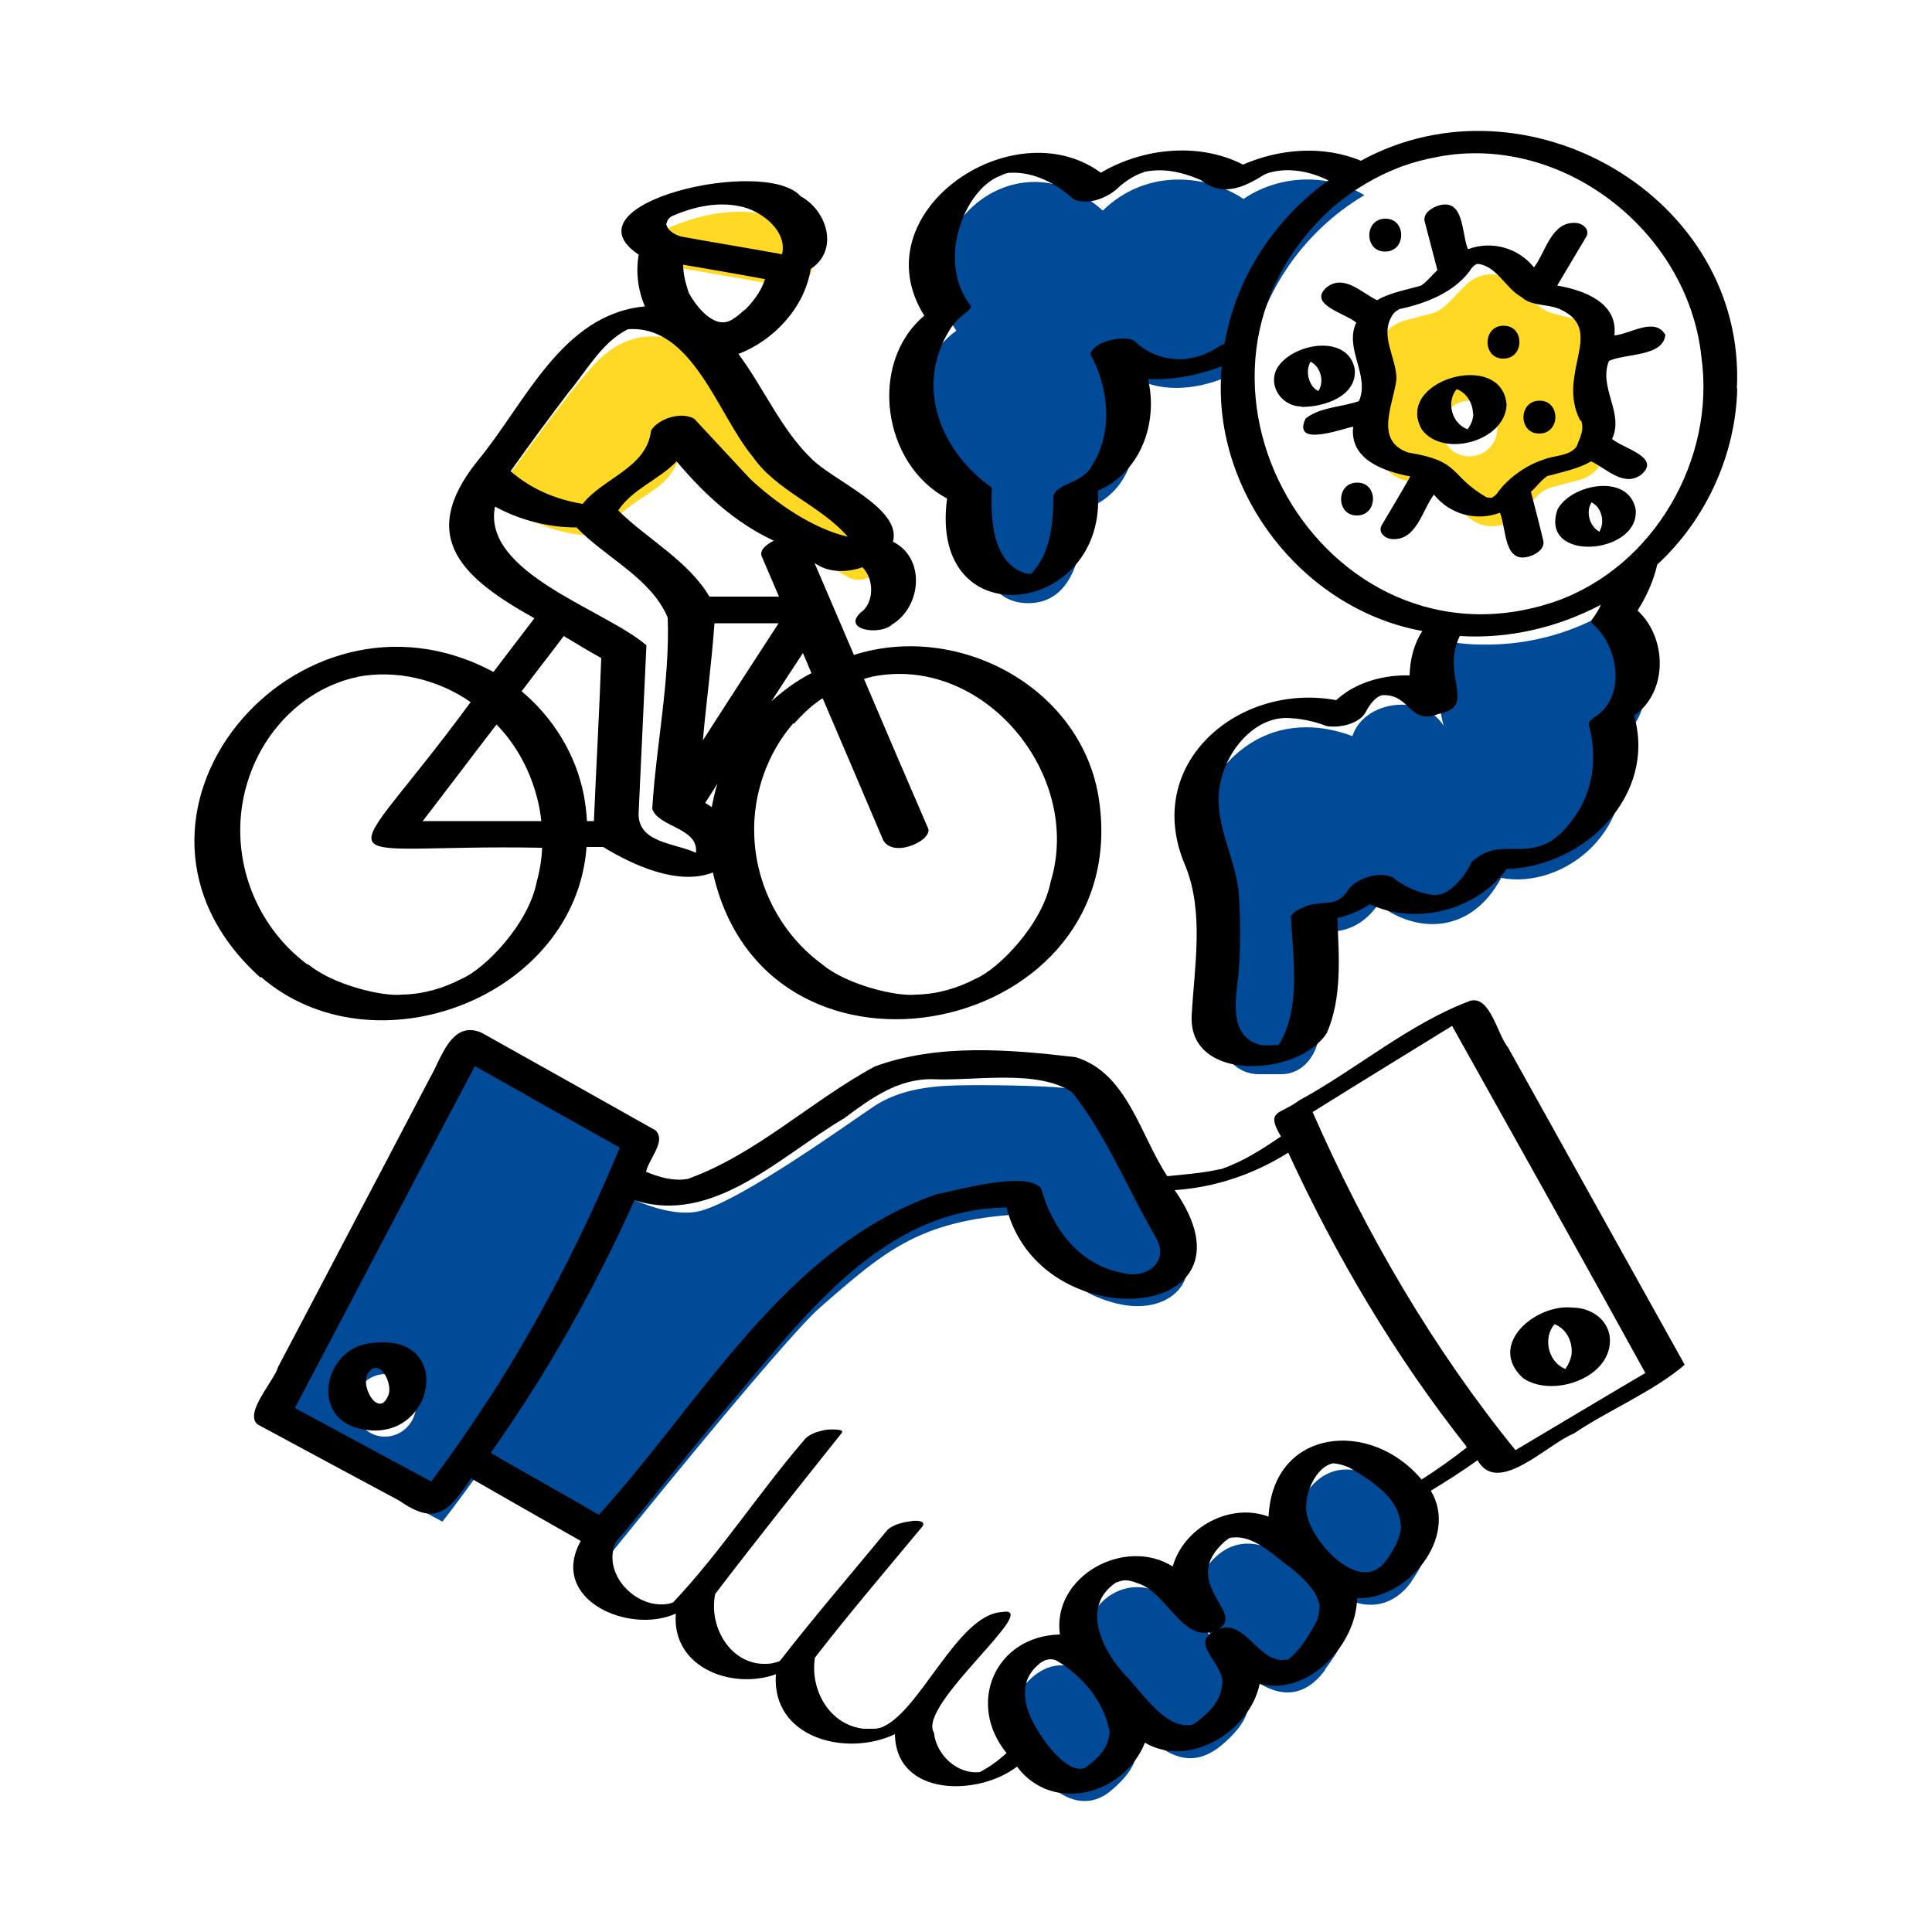
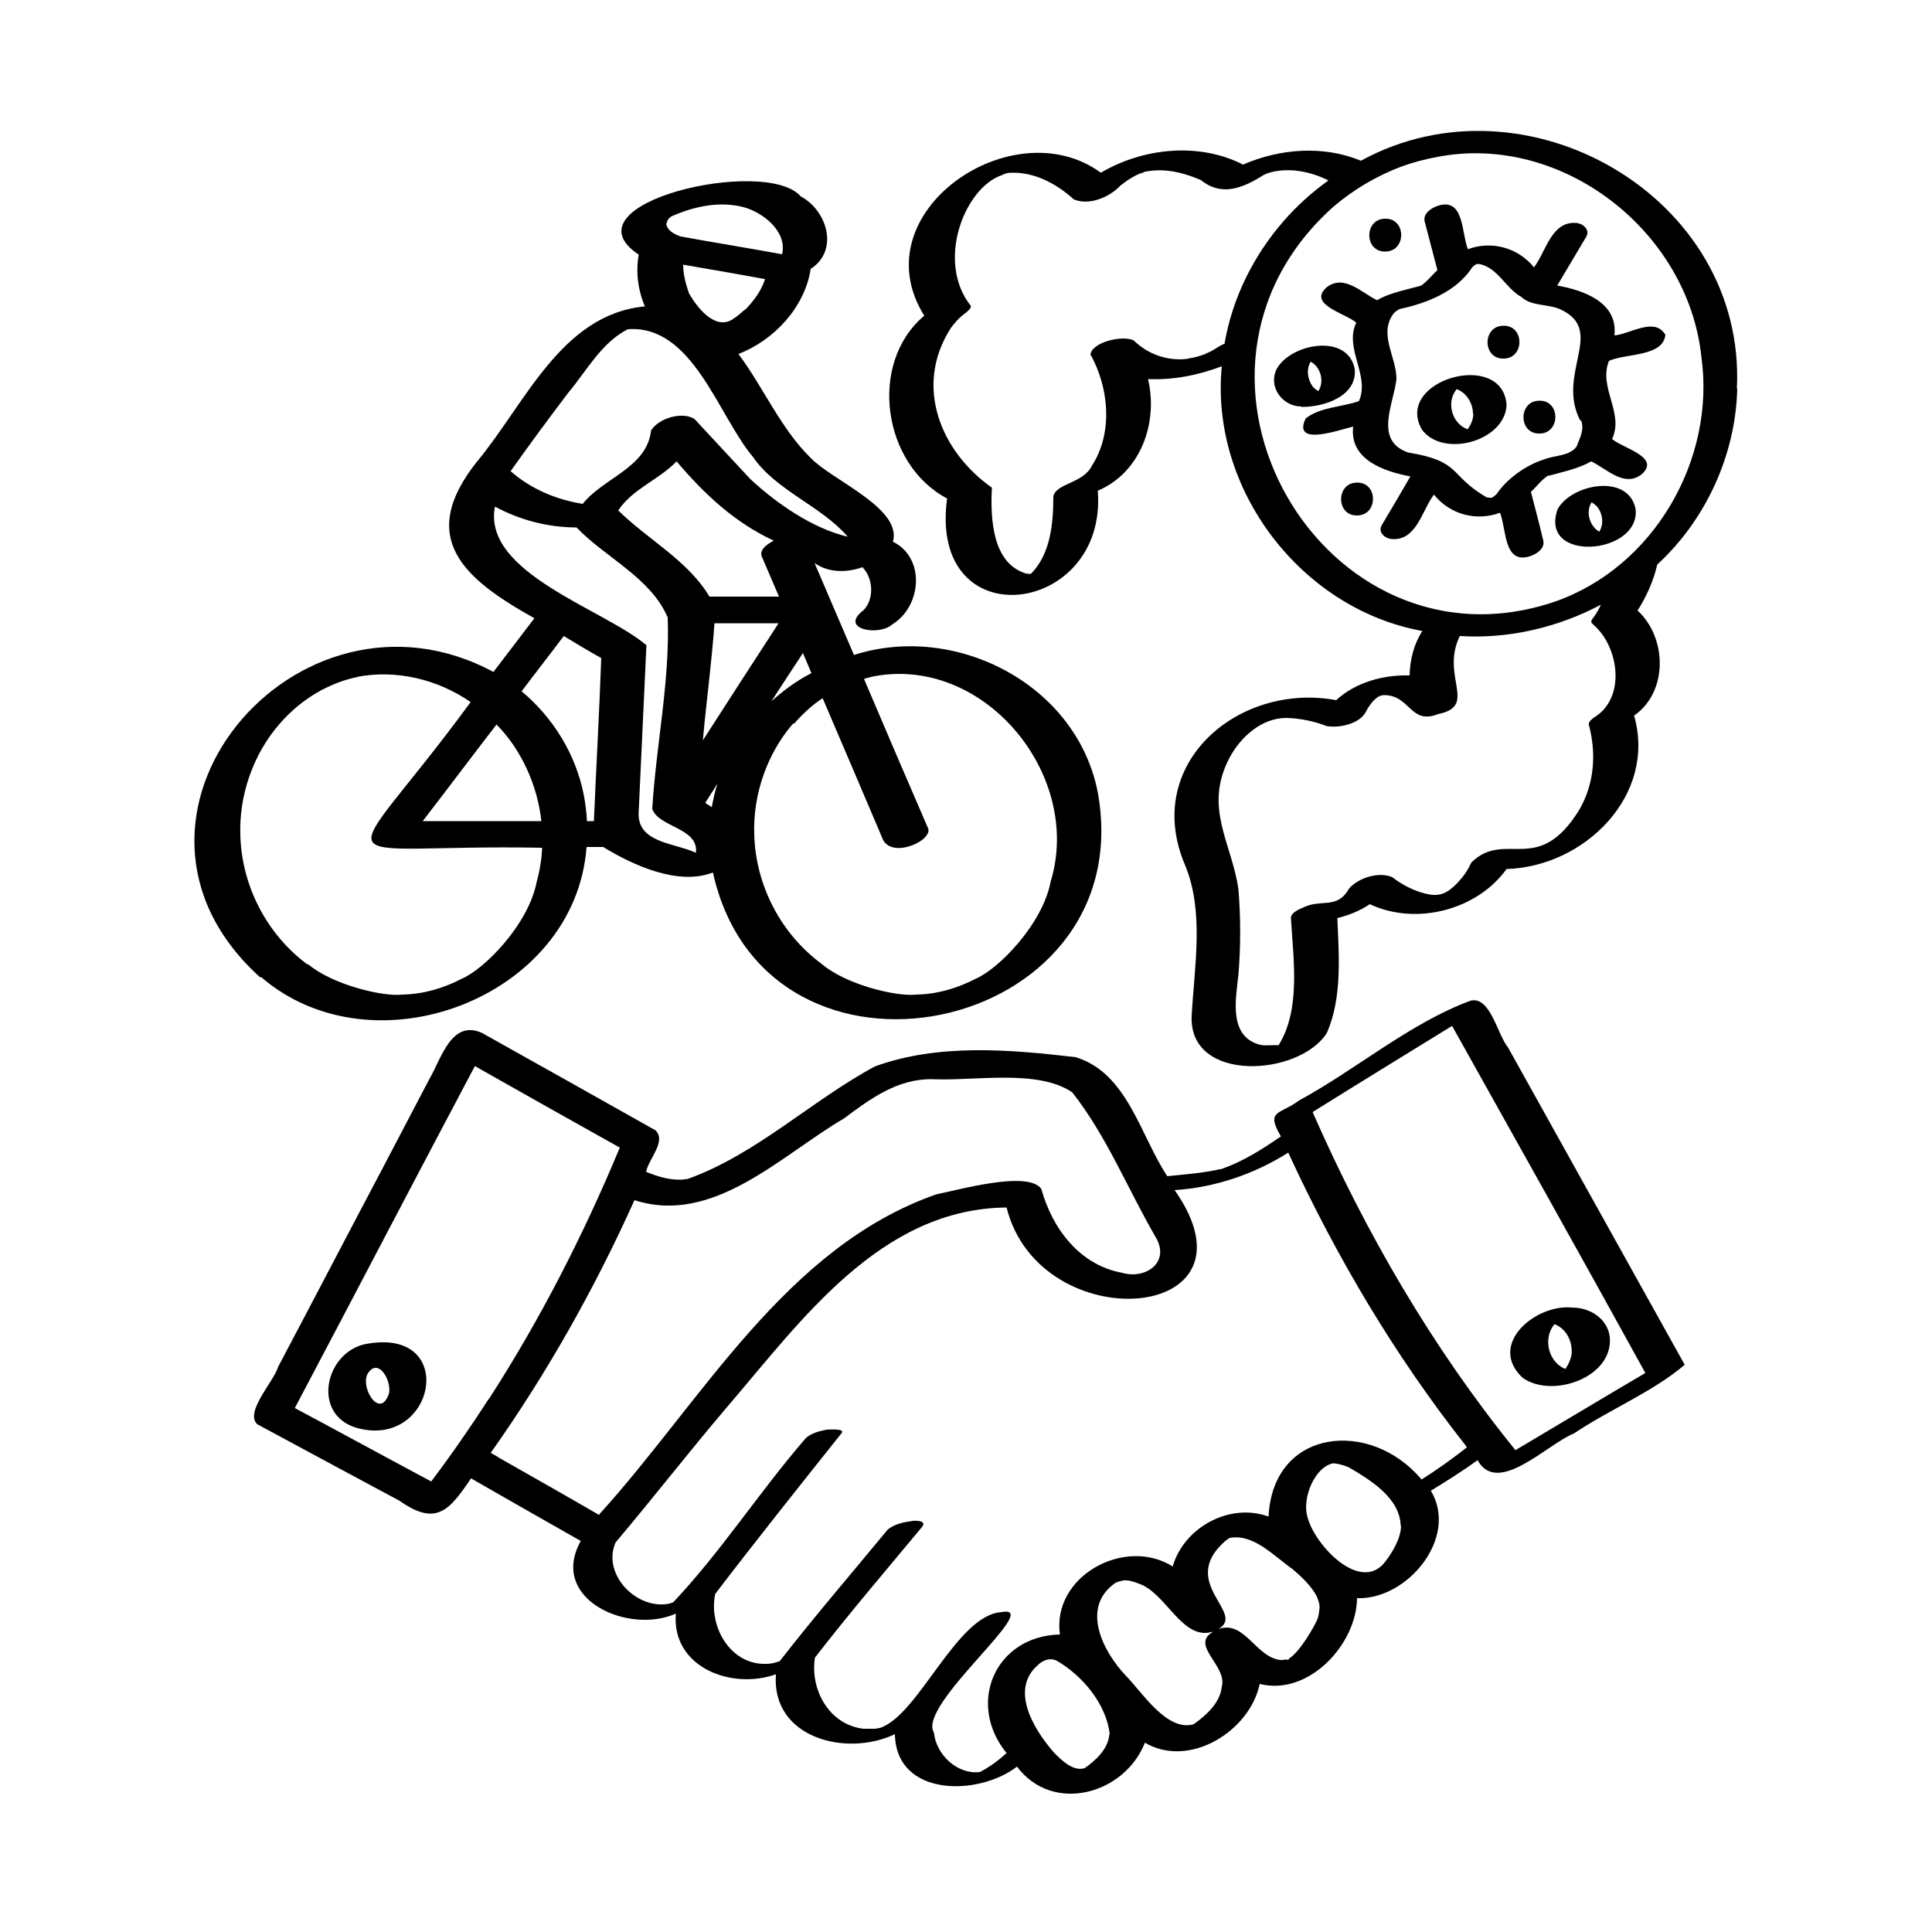
<svg xmlns="http://www.w3.org/2000/svg" id="Design" viewBox="0 0 500 500">
  <defs>
    <style>.cls-1{fill:#000;}.cls-1,.cls-2,.cls-3{stroke-width:0px;}.cls-2{fill:#004a97;}.cls-3{fill:#ffd923;}</style>
  </defs>
  <g id="_02">
-     <path class="cls-2" d="M287.7,337c14.4,4.2,22.3-5.4,18.7-12.5s-16.2-30.1-19.1-34.9c-2.9-4.8-7.4-7.6-12.5-8.1s-18.9-.8-27.1-.6c-8.2.2-15.4,1.4-21.5,5.4-6,4-34,24.2-45,27.1-5.5,1.4-12.7-.9-17.6-3.1,1.4-3.3,2.8-6.6,4.2-9.9l-44.9-25.2-50.4,96,42,22.6c2.9-3.7,5.7-7.5,8.5-11.4l34.9,19.9s44.6-55.4,54.3-63.9c17.5-15.3,26.4-23.1,54.4-24.3,2.6,7.7,6.7,18.8,21.1,22.9ZM99.8,371.8c-4.4.1-8-3.4-8.1-7.9s3.5-8.2,7.9-8.3,8,3.4,8.1,7.9c0,4.5-3.5,8.2-7.9,8.3ZM287.3,438.8c7.7,9.8,10.7,16,0,24.8-6,4.9-14,2.8-20.8-8-6.8-10.9-4.6-17.2,1.1-21.9,4.8-3.9,11.9-4.7,19.6,5.1ZM365.3,409.3c-5.5,7.7-14.7,8.7-24.3-1.1-8-8.2-7-16.2-2.6-22.3,3.6-5.1,10.6-8.8,20.7-1.5,10,7.3,14.3,13.4,6.2,24.8ZM343,432.1c-4.9,6.7-12.6,9.9-24.3-2.6,6.9,9.3,5.6,15-1.9,21.6-10,8.9-18.4,1.9-30.3-13.4-6.9-8.9-7-16-2.3-22,3.9-4.9,12.4-8.1,21.2,0,3.6,3.2,6.5,6.2,9,8.8-6-8-6-13.9-1.6-19.6,3.9-4.9,10.5-8.5,20.7-1.5,18.4,12.8,17.4,17.8,9.4,28.7ZM289.9,95.2c5.4,9,8,30.8-9.6,36.8,0,0,1.4,24.1-14.2,24.1s-13.1-24-13.1-24c-18.9-10.1-19-37.1-5.5-46.5-15.3-22.7,13.9-52.6,37.9-31.1,11.6-11.3,27.5-9.1,36.4-3,8.3-5.7,20.8-7.3,31.3-1-16,9.5-27.5,26-30,45.4-.4-.3-.8-.5-1.2-.8-6.9,4.8-22.4,9-31.7,0ZM419.6,164.5c2.2-2.9,4.2-7.3,5.4-12.4-11.3,9.5-26,15.1-41.9,14.7-2.2,0-4.4-.2-6.6-.5-6.4,8-3.5,19.2-2.9,21.5-5.3-8.4-20.5-6.7-23.6,2.7-10.1-3.8-22-3.5-31.5,6-10,10-7.2,25.8-2.2,35.4,1.5,14.3,1,22.3-.4,36,0,5.6,4.4,10.1,9.8,10.1h5.9c5.4,0,9.1-4.6,9.8-10.1,1.4-10.8,1.7-16.2.4-26.8,6.2.5,11.2-1.7,14.9-7.1,9.9,7.7,24,7.8,31.8-6.8,16.1,3.1,36.7-12.6,30.3-36.1,8.5-4.3,9.6-18.7.8-26.4Z" />
-     <path class="cls-3" d="M415.4,112.7l-1.8-6.7c-.2-.8-.3-1.6-.3-2.4,0-.8.1-1.6.3-2.4l1.8-6.8c1.3-5-1.7-10.2-6.7-11.5l-1.5-.4-5.3-1.4c-1.6-.4-3.1-1.3-4.2-2.4l-5-4.9c-1.8-1.8-4.3-2.8-6.7-2.8-2.4,0-4.8.9-6.7,2.8l-4.9,5c-1.2,1.2-2.6,2-4.2,2.4l-5.3,1.4-1.5.4c-5,1.4-8,6.5-6.6,11.5l1.8,6.7c.2.8.3,1.6.3,2.4,0,.8-.1,1.6-.3,2.4l-1.8,6.8c-1.3,5,1.7,10.2,6.7,11.5l1.5.4,5.3,1.4c1.6.4,3.1,1.3,4.2,2.4l5,4.9c1.8,1.8,4.2,2.8,6.7,2.8,2.4,0,4.8-.9,6.7-2.8l4.9-5c1.2-1.2,2.6-2,4.2-2.4l5.3-1.4,1.5-.4c5-1.4,8-6.5,6.6-11.5ZM380.3,118.1c-4,0-7.2-3.2-7.2-7.2,0-4,3.2-7.2,7.2-7.2,4,0,7.2,3.2,7.2,7.2,0,4-3.2,7.2-7.2,7.2ZM127.9,128.3c4.9-6.9,19.9-27.8,26.2-34.3,6.2-6.5,13-8.1,20.3-6.2,5.7,1.5,11.1,7.5,11.1,7.5l18.8,28.8,21.2,15.9c2.5,1.9,3,5.4,1.1,7.9h0c-1.6,2.1-4.5,2.8-6.9,1.6l-20.8-11.8c-2.6-1.5-5-3.4-7.1-5.6l-15.3-16.5c-2.6,13.1-12.3,10.8-20.7,22.9-9.2.9-21.6-3.9-27.7-10.1ZM204.4,74.4c4.5.9,10.4-7.6.9-15.3-7.4-6-19.8-5.3-31.2-.6-8.9,3.7-6.1,9.6,1.5,10.8,2.2.4,23,3.9,28.8,5.1Z" />
    <path class="cls-1" d="M176.2,305.5c0,0-.2,0-.3,0,0,0,.1,0,.3,0,0,0,0,0,0,0ZM92.2,369.5c-11.9-3.6-7.9-20.3,3.2-21.8,23.3-3.8,17.1,27.6-3.2,21.8ZM96.4,354c-.5.1-.3,0,0,0h0ZM96.2,354.1s0,0,.1,0c0,0-.1,0-.1,0ZM96.1,354.3s0,0,.2-.2c-.1,0-.2.1-.2.2ZM95.8,354.6c.1-.2.2-.3,0,0,0,0,0,0,0,0ZM99.1,363.5c.5-.1.3,0,0,0h0ZM99.3,363.3s0,0-.1,0c0,0,.1,0,.1,0ZM99.4,363.1s0,0-.2.2c.1,0,.2-.1.2-.2ZM99.7,362.8c-.1.2-.2.3,0,0,0,0,0,0,0,0ZM95.6,354.9c-3,3.1,2.3,12.4,4.8,6.4,1.5-2.7-1.9-9.8-4.8-6.4ZM332.1,429.6c0,0,.1,0,.2,0,0,0,0,0,0,0,.1,0,.3,0,.5,0,0,0,0,0,0,0,0,0,.1,0,.2,0,0,0,0,0,0,0,0,0,.1,0,.2,0,0,0,0,0,0,0,.2,0,.4-.2.6-.3,0,0-.2,0-.6.2-.3,0-.6,0-.8,0ZM227.4,447c0,0,.1,0,.2,0,0,0,0,0,0,0,0,0-.1,0-.2,0ZM332.9,429.6s0,0-.1,0c0,0,0,0,0,0,0,0,0,0,0,0ZM331.4,429.6s0,0,0,0c0,0,0,0,0,0,0,0,0,0,0,0ZM316.3,302.7s0,0,0,0c0,0,0,0,0,0,0,0,0,0,0,0ZM316.2,435.5c0-.2,0-.4,0,0h0ZM341.4,415.9s0,0,0,.1c0,0,0,0,0,0,0,0,0,0,0-.1ZM288.6,409.7c0,0,.2,0,.3-.2-.1,0-.2.1-.3.2ZM309.1,446.1c0,0-.2,0-.4.2.1,0,.3-.1.4-.2ZM406.9,338.4c4.5,0,9,2.7,9.7,7.5,1.1,10.6-14.9,16.1-22.5,10.7-9.3-8.6,3.3-19.2,12.8-18.2ZM403.9,355.4s0,0,0,0c0,0,0,0,0,0,0,0,0,0,0,0ZM404.4,355c0,0-.2.1-.2.2,0,0,.1,0,.2-.1,0,0,0,0,0,0ZM406.5,354.7s0,0,0,0c0,0,0,0-.1,0,0,0,0,0,0,0,0,0-.1,0-.2,0,0,0,.1,0,.2,0,0,0,0,0,0,0ZM406.6,354.6s0,0,0,0h0s0,0,0,0ZM404.9,354.2s.1,0,.2.1c.8-1.1,1.3-2.3,1.6-3.6.4-3.3-1.2-6.8-4.4-8-3,3.5-1.7,9.6,2.6,11.5ZM390.4,271.3c15.2,27.3,30.4,54.6,45.6,81.9-8.2,7-19.5,11.6-28.7,17.8-6.7,2.6-19.7,16.3-24.9,6.9-3.9,2.8-8,5.4-12.1,7.9,7.3,12.1-6.1,28.3-19.1,27.8-.1,11.9-12.5,25.4-25.2,22.2-2.5,12.2-18.2,22-29.7,15.2-5.2,13.3-23.8,18.6-33.1,6.2-10,7.7-31.3,7.9-31.6-8.4-12.6,6-32,1-30.8-15.5-11.5,4.1-27-1.8-25.9-15.7-12.2,5.5-33-3.7-24.6-18.8-9.5-5.4-19-10.8-28.4-16.2-5.6,8.3-9,12.5-18.5,5.8-12.3-6.6-24.6-13.2-36.8-19.8-3.4-3.1,4.3-11.1,5.4-14.9,9.1-17.2,18.1-34.5,27.2-51.7,4-7.6,8-15.3,12-22.9,3-5.1,5.6-15.3,13.5-11.8,15,8.4,30,16.8,44.9,25.2,3,2.8-1.8,7.5-2.4,10.8,0,0,.2,0,.1,0,2.7,1.1,5.5,2,8.5,2,0,0,.3,0,.4,0,0,0,0,0,0,0,.4,0,1.6-.2,1.8-.2,17.8-6.4,31.9-20.2,48.4-29.1,16.4-6,35-4.4,52-2.4,13.4,4.1,16.7,20.3,23.7,30.8,4.7-.5,9.4-.8,14-1.9-.7.2-.4.2.1,0,0,0,0,0,0,0,5.5-1.9,10.5-5.1,15.3-8.4-4.1-6.9-.2-5.6,4.7-9.3,14.9-8.1,28.5-19.9,44.3-25.8,5.2-1.4,7,8.8,9.8,12.1ZM231.4,281.1s.1,0,.3-.1c-.1,0-.3,0-.3.1ZM126.5,362.1c13.3-20.6,24.5-42.5,33.9-65.1-12.5-7-25-14-37.5-21.1-15.6,29.4-31,59-46.6,88.5,11.8,6.3,23.5,12.7,35.3,19,5.2-6.9,10.2-14.1,14.9-21.4ZM155.1,391.9c26.6-29.3,48.1-69.1,87.2-82.8,5.6-1.1,23.8-6.3,27.2-1.4,2.8,10.2,9.9,19.7,20.9,21.7,6.2,1.8,12.5-2.8,8.7-9.2-7.2-12.4-12.7-26.2-21.6-37.5-8.9-6.1-25.4-2.9-36.1-3.4-9-.2-16.1,5-22.9,10.1-16.4,9.6-33.9,27.8-54.3,21.2-10.3,22.9-22.7,44.9-37.2,65.4.7.4,1.5.8,2.2,1.3,8.6,4.9,17.3,9.8,25.9,14.8ZM227.1,447.2s0,0,0,0c0,0,.1,0,0,0ZM253.2,458.5c0,0-.3,0-.3,0,0,0,.2,0,.3,0ZM253.2,458.5c.2,0,.1,0,0,0,0,0,0,0,0,0ZM253.5,458.4s-.1,0-.3,0c0,0,0,0,0,0,0,0,.1,0,.2,0ZM279.2,457.8c-.3,0-.6,0,0,0,0,0,0,0,0,0ZM287.2,448.8c-.9-7.8-7-15.1-13.7-19-1.8-.9-3.7-.1-5,1.2-7.3,6.5-.7,16.9,4.3,22.6,2,2,4.9,4.9,7.9,4,3-2.1,6.1-5,6.4-8.8ZM307,446.7c0,0-.1,0-.1,0,0,0,0,0,.1,0ZM313.8,422.3c-7.9,2.4-12-10.2-19.2-12.5-1.2-.5-2.6-.9-3.8-.8-.6.1-1.3.3-1.8.5,0,0,0,0,0,0,0,0-.6.3-.4.2-9,6.3-3.2,17.7,2.8,24,4.2,4.3,10.5,14.3,17.3,12.6,0,0,0,0,0,0,.2-.1.6-.3.4-.2,3.2-2.3,6.7-5.5,7.1-9.6,1.5-5.3-8.2-10.7-2.4-14.1ZM289.4,409.3s0,0,0,0c.3-.1.7-.3,0,0ZM291.4,409s0,0-.2,0c0,0,0,0,.2,0ZM341.5,416.3c0-.2,0-.8,0-.4,0-1-.4-2-.8-2.9-1.3-2.5-4-5.1-6.3-7-4.7-3.3-10-9.1-16-8-.1,0-.2,0-.3.1,0,0,0,0,.1-.1-.6.5-1.1.8-1.7,1.2.3-.2.4-.3.5-.3-12.2,10.8,5.7,18.6-1.7,22.7,6.8-2.4,9.6,7.2,16,8,0,0,.1,0,.2,0,0,0-.1,0-.2,0,.2,0,.5,0,.7,0-.1,0-.1,0,.1,0,0,0,.3,0,.5,0,0,0,0,0,0,0,0,0,0,0,.1,0,0,0,0,0,0,0,0,0,0,0,0,0,.1,0,.3,0,.4,0,0,0,0,0-.1,0,.2,0,.4-.1.5-.3,0,0,0,0,0,0,3.1-1.9,6.7-8.6,7.4-10.1.4-1,.5-2.1.6-3.2,0,0,0,.1,0,.2ZM318.4,397.9c1-.2.5-.2,0,0h0ZM362.5,394.9c-.2-7.3-7.9-11.9-13.5-15.2,0,0,.4.2,0,0-1.3-.5-2.6-.9-3.9-1-4.6.7-8.3,8.8-6.7,14,1.8,7.1,13.9,20.1,20.3,11.2,1.7-2.3,3.8-5.7,3.9-9ZM379.4,374.2c-18.4-23.3-33.6-49-46-75.9-8.9,5.6-18.9,9-29.4,9.7,24.1,34.4-34.9,38.8-43.5,4.5-32.6.3-53.1,29.2-72.3,51.6-9.8,11.5-19.1,23.5-28.9,35.1-3.6,8.3,5.6,17.6,14,15.8,0,0,.8-.3.9-.3,12.2-12.9,22.2-28.4,33.9-42,1.3-1.7,3.8-2.3,5.8-2.7.3,0,5-.4,3.9.9-11,13.8-22,27.6-32.7,41.6-1.8,8.5,4,18.5,13.3,18.1,1.2,0,2.3-.3,3.4-.7,9-11.6,18.6-22.7,27.9-34,1.7-1.5,4.3-2,6.6-2.3,1.1-.1,3.6,0,2.3,1.6-9.3,11.2-18.8,22.3-27.7,33.8-1.3,8.3,3.7,17.4,12.6,18.4.9,0,1.9,0,3,0,.2,0,.2,0-.4,0,0,0,.7,0,1-.1.1,0,.2,0,.3-.1,0,0,0,0,0,0,.1,0,.2,0,.3,0,10.1-3.3,19.9-29.4,31.6-30,11-2-22.1,24.1-17.6,31.2.6,5.8,6.1,10.9,11.9,10.2,2.5-1.3,4.8-3,6.9-4.9-10.5-12.9-2.9-30.3,13.8-30.7-2.1-15.1,16.8-25.4,29.2-17.6,2.9-10.2,14.9-16.6,24.8-12.9,1.1-22.9,26.4-25.4,39.6-9.6,4.1-2.6,8-5.4,11.7-8.3ZM425.8,355.3c-16.5-30-33.3-59.9-50-89.8-12,7.4-24.1,14.8-36.1,22.3,13.7,31.2,31,61,52.5,87.5,7-4.2,14-8.3,21-12.5,4.2-2.5,8.4-5,12.5-7.4ZM318.1,398.1c-.1.1-.3.2-.4.3,0,0,0,0,.4-.3ZM332.8,429.7s0,0,0,0c0,0,0,0,0,0,0,0,0,0,0,0,0,0,0,0,0,0ZM389.9,104.8c-.4,9.4-16.4,13.8-21.9,6.4-7.4-12.8,20.9-20.9,21.9-6.4ZM381.2,107.1c0-2.7-1.6-5.4-4.2-6.4-2.8,3.3-1.3,8.9,2.8,10.4.9-1.2,1.5-2.6,1.5-4.1ZM431,86.5c-.4,5.9-10.3,4.9-14.6,6.9-2.8,6.9,4,13.5.8,20.2,2.7,2.4,12.8,4.7,7.6,9.2-4.5,3.4-9-1.5-13-3.4-3.3,1.9-7.3,2.7-10.9,3.7,0,0,0,0,0,0,0,0-.2,0-.2,0,0,0,.1,0,.2,0-.1,0-.3,0-.3,0,0,0,0,0,0,0-1.7,1.1-2.9,2.8-4.4,4.2,1.1,4.2,2.2,8.4,3.2,12.6.5,2.1-1.9,3.6-3.6,4.1-6.7,2-5.9-7.1-7.6-11.3-6.2,2.3-13,.4-17.1-4.7-3.1,4.1-4.5,12-10.9,11.5-1.7-.1-3.7-1.7-2.6-3.6,2.5-4.2,5-8.4,7.4-12.6-6.8-1.3-15.8-4.3-14.8-12.9-3.2.7-15.9,5.4-12.3-2.1,3.8-3,9.3-2.9,13.8-4.5,2.9-6.7-3.9-13.6-.7-20.3-2.7-2.4-12.8-4.7-7.6-9.2,4.5-3.4,9,1.5,13,3.4,3.2-2,8.9-3,11.4-3.8,1.6-1.1,2.8-2.7,4.2-4-1.1-4.2-2.2-8.4-3.3-12.6-.5-2.1,1.9-3.6,3.6-4.1,6.7-2,5.9,7.2,7.6,11.3,6.1-2.3,13-.4,17.1,4.7,3.1-4.1,4.5-12,10.9-11.5,1.7.1,3.7,1.7,2.6,3.6-2.5,4.2-5,8.4-7.5,12.6,6.9,1.2,15.8,4.4,14.8,12.9,4-.3,10.3-4.8,13.1-.3ZM386.1,128.8s0,0,0,0c.2,0,.3,0,0,0ZM409,108.9c-6.4-12.2,6.7-23.3-5.1-28.8-3.2-1.5-7.6-.8-10.1-3.2-4.1-2.2-6.3-7.9-11.2-8.6-.7,0-1.2.5-1.6.9-4,6.2-11.7,9.3-18.9,10.8,0,.1-1.1.7-.5.3-.5.4-.9.7-1.2,1.2-3.5,5.3,1,10.9,1,16.6-.7,6.4-5.9,15.9,3,19,14,2.3,10.4,5.8,20.3,11.6.1,0,1,.2,1.4.1,0,0,0,0,0,0,0,0,0,0,0,0,0,0,0,0,0,0,0,0,0,0,0,0,0,0,0,0,0,0,0,0,0,0,0,0,.4-.2.6-.4,1.2-.9,2.6-3.9,7.5-7.5,12.3-9,2.7-1.1,6.5-.8,8.4-3.3.8-2.2,2.1-4.2,1.2-6.8ZM386,128.9s0,0,0,0c0,0,0,0,0,0,0,0,0,0,0,0,0,0,0,0,0,0ZM449.6,100.5c-.4,17.2-8.1,34-20.7,45.6-1,4.3-2.8,8.3-5.1,11.9,7.7,7.1,7.9,21.1-.9,27.2,5.9,20.6-12.8,39.1-33,39.7-7.7,10.7-23.5,14.7-35.4,9.1-2.5,1.7-5.5,2.9-8.4,3.6.4,9.7,1.3,20.5-2.7,29.7-7.1,11.3-35.8,13.1-35-4.4.7-12.8,3.3-26.9-1.7-39-11.2-26.2,13.8-47.4,39.1-42.7,5.1-4.7,12.4-6.6,19-6.4.1-4.1,1.1-8.1,3.3-11.5-31.4-5.7-55-36.7-51.9-68.5-6.1,2.3-12.6,3.6-19.1,3.3,2.7,11.3-1.9,24.2-13,28.9,2.6,32.4-43.9,38.6-39,2-16.7-8.8-20.5-35-5.9-47.3-16.7-26.7,22.9-53.7,45.7-37,11-6.5,25.5-7.9,36.8-2.1,9.6-4.2,20.9-5,30.5-1,42.7-23.4,99.8,9.3,97.3,59ZM330.8,44.2c.1,0,.3,0,.7,0,0,0-.4,0-.7,0ZM267.8,148.5c-.5,0-.7,0-.9,0,.3,0,.6,0,.9,0ZM277.4,125c-.3.1-.7.3,0,0,0,0,0,0,0,0ZM316.9,89c2-11.8,7.5-22.9,15.4-31.9,3.4-3.9,7.3-7.4,11.5-10.4-4.8-2.4-10.5-3.5-15.7-1.9,0,0,0,0,.1,0-.2,0-.4.2-.6.2,0,0,0,0,0,0-.1.1-.7.3-.6.3-5.2,3.3-10.8,5.7-16.2,1.3-5.4-2.3-10-3.1-14.8-2.1,0,0,.1,0,.2,0-2.3.7-4.3,2-6.2,3.5-2.8,3-8.1,5.3-12.1,3.6-4.2-3.8-9.4-6.7-15.1-6.9,0,0,0,0,0,0-.2,0-.6,0-.7,0-.5,0-1,0-1.4.1-.2,0-.8.2-1.1.3.1,0,.2,0,.3,0-.4.1-.7.3-1.1.4-9.4,3.7-16.5,22.3-7.6,33.6.4.6-1.1,1.7-1.3,1.9-1.5,1-2.9,2.6-3.9,4-9.6,15.1-2.4,32,10.7,41.2-.4,7.8,0,19.8,9.1,22.3,0,0,0,0,0,0,0,0,.5.1.5,0,.2,0,.4,0,.5,0,5.1-5.1,5.8-13.1,5.8-20,.7-3.5,7.7-3.3,10-8,5.5-8.5,4.4-20.2-.4-28.8.6-3.3,8.5-5,11.2-3.6,3.7,3.6,8.6,5.3,13.6,4.8,0,0,0,0-.2,0,.4,0,3-.6,2.3-.4,1.2-.3,2.4-.7,3.6-1.2-.9.3-.9.3-.7.2,1.9-.6,3.1-1.8,4.8-2.5ZM412.2,161.5c-.7-.6-.3-1.1.2-1.7.7-1,1.4-2.1,1.9-3.3-11.1,5.9-23.9,8.9-36.5,8.1-5.1,10.4,4.8,18.1-5.6,20.2-7.3,2.9-7.2-5-14.1-4.9-1.7,0-3.5,2.1-4.6,4.3-1.6,3.1-6.8,4.3-10.2,3.7-3.3-1.3-6.9-2-10.4-2.1-6.4,0-11.8,4.9-14.7,10.3-6.8,12.9.6,22.1,2.3,34,.6,7.4.6,14.8,0,22.2-.7,6.4-2.6,15.9,5.6,18.1,1.5.3,3.2,0,4.8.1,5.8-9.3,3.8-22.3,3.2-32.8-.2-1.4,2.1-2.4,3.1-2.8,4.7-2.4,8.8.6,11.9-4.9,2.4-2.8,7.7-4.5,11.2-3,2.8,2.2,6.3,3.9,9.7,4.5,2,.3,3.6,0,5.3-1.3,1.2-.9,2.2-2,3.1-3.1.5-.6,1-1.3,1.4-2,.4-.6.7-1.5,1.1-2,8.8-8.4,17.1,3.8,27.8-13.5,3.9-6.7,4.5-14.5,2.5-22-.2-.8.8-1.5,1.3-1.9,8.4-5,6.5-18.3-.1-24ZM440.3,92.2c-3.5-32.4-36-57.8-68.3-51.6,0,0,0,0,0,0-3.2.6-6.3,1.4-9.3,2.5.4-.1.6-.2,0,0,0,0,0,0,0,0,0,0,0,0,0,0-6.4,2.4-12.3,5.9-17.5,10.3-48.9,43.5-2.5,122.6,57.2,102.3,25.6-8.9,41.7-36.8,37.9-63.5ZM389.1,84.3c-5.5,0-5.5,8.6,0,8.5,5.5,0,5.5-8.6,0-8.5ZM398.4,103.7c-5.5,0-5.5,8.6,0,8.5,5.5,0,5.5-8.6,0-8.5ZM423.3,131.8c1.2,11.8-25.1,14-20.2,0,3.6-6.6,18.4-9.4,20.2,0ZM413.4,131.2c-.4-.5-1-.9-1.5-1.2-1.6,2.5-.5,6.2,2,7.6,1.2-2,.9-4.6-.5-6.4ZM411.2,151.7c.1,0,.2-.1,0,0h0ZM296,44.6c-.5.1-1.2.6,0,0h0ZM265.7,148.4c.1,0,.4,0,.4,0,0,0-.2-.2-.4,0ZM328.7,44.7c-.2,0-.4,0-.6.1.8-.1.9-.2.6-.1ZM259.9,45.1c.5-.1.7-.2.8-.2-.3,0-.6.1-.8.2ZM307,92.9c.5,0,1.1-.3,0,0h0ZM327.5,45.1c-.1,0-.3.2-.5.2,0,0,.3,0,.5-.2,0,0,0,0,0,0ZM262.8,44.7c-.2,0-.4,0-.6,0,0,0,0,0,.6,0ZM358.5,65.1c5.5,0,5.5-8.6,0-8.5-5.5,0-5.5,8.6,0,8.5ZM351.2,124.9c-5.5,0-5.5,8.6,0,8.5,5.5,0,5.5-8.6,0-8.5ZM372,40.6c-.5,0-.6.3,0,0h0ZM336.8,105.2c-4.9,0-8.7-5.1-6.4-9.7,3.6-6.6,18.4-9.4,20.2,0,.7,7.1-8.1,9.9-13.8,9.8ZM339.2,93.6c-1.2,2-.8,4.6.5,6.4.4.5.9.9,1.5,1.2,1.6-2.5.6-6.2-2-7.6ZM173.9,55.8s0,0,0,0c0,0,0,0,.1,0,0,0,0,0,0,0ZM67.4,253c-45.8-41.2,9.4-106.5,60.3-79.1,3.5-4.6,7.1-9.3,10.6-13.9-18.1-10.1-30.7-20.7-14.8-40.6,12.4-14.9,21.8-38.1,43.4-40.1-1.8-4.2-2.4-8.9-1.6-13.4-20-13.3,32.9-25.5,41.9-15.1,6.9,3.7,10,14,2.6,18.8-1.5,9.9-9.5,18.5-18.7,22,6.5,8.7,11,19.4,18.7,26.9,5.5,5.8,23.7,13,21.3,21.7,8.5,4.2,7.4,16.8-.2,21.4-3.3,3.1-14,1.3-7.4-3.7,2.8-2.9,2.5-8.3-.3-11.1-4,1.4-8.8,1.5-12.4-1.1,3.4,7.9,6.8,15.9,10.2,23.8,26.6-8.5,58.1,7.9,63.2,36.1,10.7,62.5-85.8,82.7-99.7,20.2-9,3.5-20.7-1.9-28.4-6.6h-4.3c-2.9,39.1-55.2,58.8-84.3,33.6ZM200.2,139.9c-10.1-4.7-18-12.1-25.1-20.5-4.6,4.8-11.4,7.1-15.1,12.7,7.6,7.5,18.1,13,23.6,22.3h18c-1.5-3.5-3-7-4.5-10.5-.6-1.9,1.9-3.3,3.2-4ZM181.9,191.6c6.5-10.1,13-20.2,19.6-30.3h-16.6c-.7,10.1-2.1,20.2-3,30.3ZM199.4,181.7c3.2-2.9,6.7-5.5,10.6-7.5l-2.2-5.2c-2.8,4.3-5.6,8.5-8.3,12.7ZM185.7,202.8c-1.1,1.7-2.1,3.3-3.2,5,.6.4,1.2.7,1.7,1.1.4-2,.8-4.1,1.5-6.1ZM205.3,187.2c-6.8,7.8-10.5,18.5-10.1,28.9.4,13.1,6.9,25.6,17.5,33.4,6.2,5.3,19.3,8.5,24.4,7.9,5.4-.1,10.6-1.6,15.4-4.1,5.9-2.5,17.3-14.1,19.4-25.1,8.5-27.7-17.5-59.2-46.6-53,.1,0,.2,0,.3,0-.7.1-1.4.3-2,.5,5.5,12.9,11,25.8,16.6,38.7.4,1-.5,2-1.1,2.6-2.5,2.2-8.4,4-10.5.5-5.2-12.3-10.5-24.6-15.7-36.8-2.8,1.8-5.2,4.1-7.4,6.6ZM197.8,72.2c-7-1.3-14-2.5-21-3.7,0,2.6.7,5,1.5,7.4,2,3.5,6.6,9.6,11.2,6.8,0,0,0,0-.1.1.1,0,.2-.2.3-.2,0,0-.1,0-.2.1.8-.7.6-.5.3-.2,1.1-.7,2.1-1.6,3.1-2.5-.6.6-.2.3.2-.1,0,0,0,0,0,0,1.8-1.9,3.5-4.1,4.5-6.6.1-.3.3-.7.4-1.1ZM187.4,83.6s0,0,0,0c0,0,0,0,0,0ZM187.3,83.6s0,0,0,0c0,0,0,0,0,0,0,0,0,0-.1,0ZM186.8,83.6s.2,0,.4,0c-.2,0-.4,0-.4,0ZM172.4,57.7c.1,1.9,2.2,3,3.8,3.5,8.7,1.6,17.5,3,26.2,4.6,1.4-6-5.1-10.9-10-12.2-6.2-1.6-12.7-.2-18.4,2.3.4-.2-.5.2-.4.2,0,0,.1,0,.3-.1-.6.2-1.2.9-1.3,1.5,0,.4,0,.8,0,.3ZM163.3,85c.1,0,.3,0,.4,0-.1,0-.3,0-.4,0,0,0,0,0,0,0ZM163.2,85s0,0,0,0c-.2,0-.2,0,0,0ZM161.8,85.5s.1,0,.2-.1c-.1,0-.2.1-.2.1ZM132.1,121.9c5.2,4.6,11.8,7.4,18.7,8.5,5.4-6.8,16.6-9.3,17.7-19,1.9-3.1,7.9-5,11.2-3,4.8,5.2,9.7,10.4,14.5,15.6,6.9,6.4,16.2,12.8,25.2,14.9-6.9-8-18.5-11.9-24.5-20.6-9.1-10.8-15.6-34.3-32.4-33.1-6.8,3.4-10.7,10.8-15.4,16.4-5.1,6.7-10.1,13.5-15,20.4ZM167.3,166.9c-.7,14.3-1.3,28.6-2,43-.7,8.3,9.3,8.2,14.8,10.8.8-6.5-9.8-6.6-11.3-11.4,1-16.5,4.6-33,4-49.5-4.4-10.3-16-15.4-23.6-23.3-7.3,0-14.7-1.9-21.1-5.4-3.4,17.2,28.4,26.6,39.2,35.9ZM135,178.9c8.1,6.8,14,16.2,16.1,26.9.4,2.2.7,4.5.8,6.7h1.8c.6-14.1,1.4-28.1,1.9-42.2-3.3-1.8-6.5-3.8-9.7-5.7-3.6,4.8-7.3,9.5-10.9,14.3ZM109.5,212.5h30.6c-1-9.2-5.1-18.4-11.6-25-6.4,8.3-12.7,16.7-19.1,25ZM79.7,249.5c6.2,5.3,19.3,8.5,24.4,7.9,5.4-.1,10.6-1.6,15.4-4.1,5.9-2.5,17.3-14.1,19.4-25.1.8-2.9,1.3-5.9,1.4-8.8-58.4-1.1-52.8,9.1-18.5-37.7-8.5-5.9-19.3-8.5-29.5-6.5.1,0,.2,0,.3,0-3.2.6-6.3,1.8-9.2,3.3.7-.3.1,0-.3.1,0,0,0,0,.1,0-4.1,2.2-7.8,5.2-10.9,8.8-6.8,7.8-10.5,18.5-10.1,28.9.4,13.1,6.9,25.6,17.5,33.4ZM192.9,79.8s0,0,0,0c0,0,0,0,0,0,0,0,0,0,0,0ZM184.2,82.4c.1,0,.3.2.3.1,0,0-.1,0-.3-.1Z" />
  </g>
</svg>